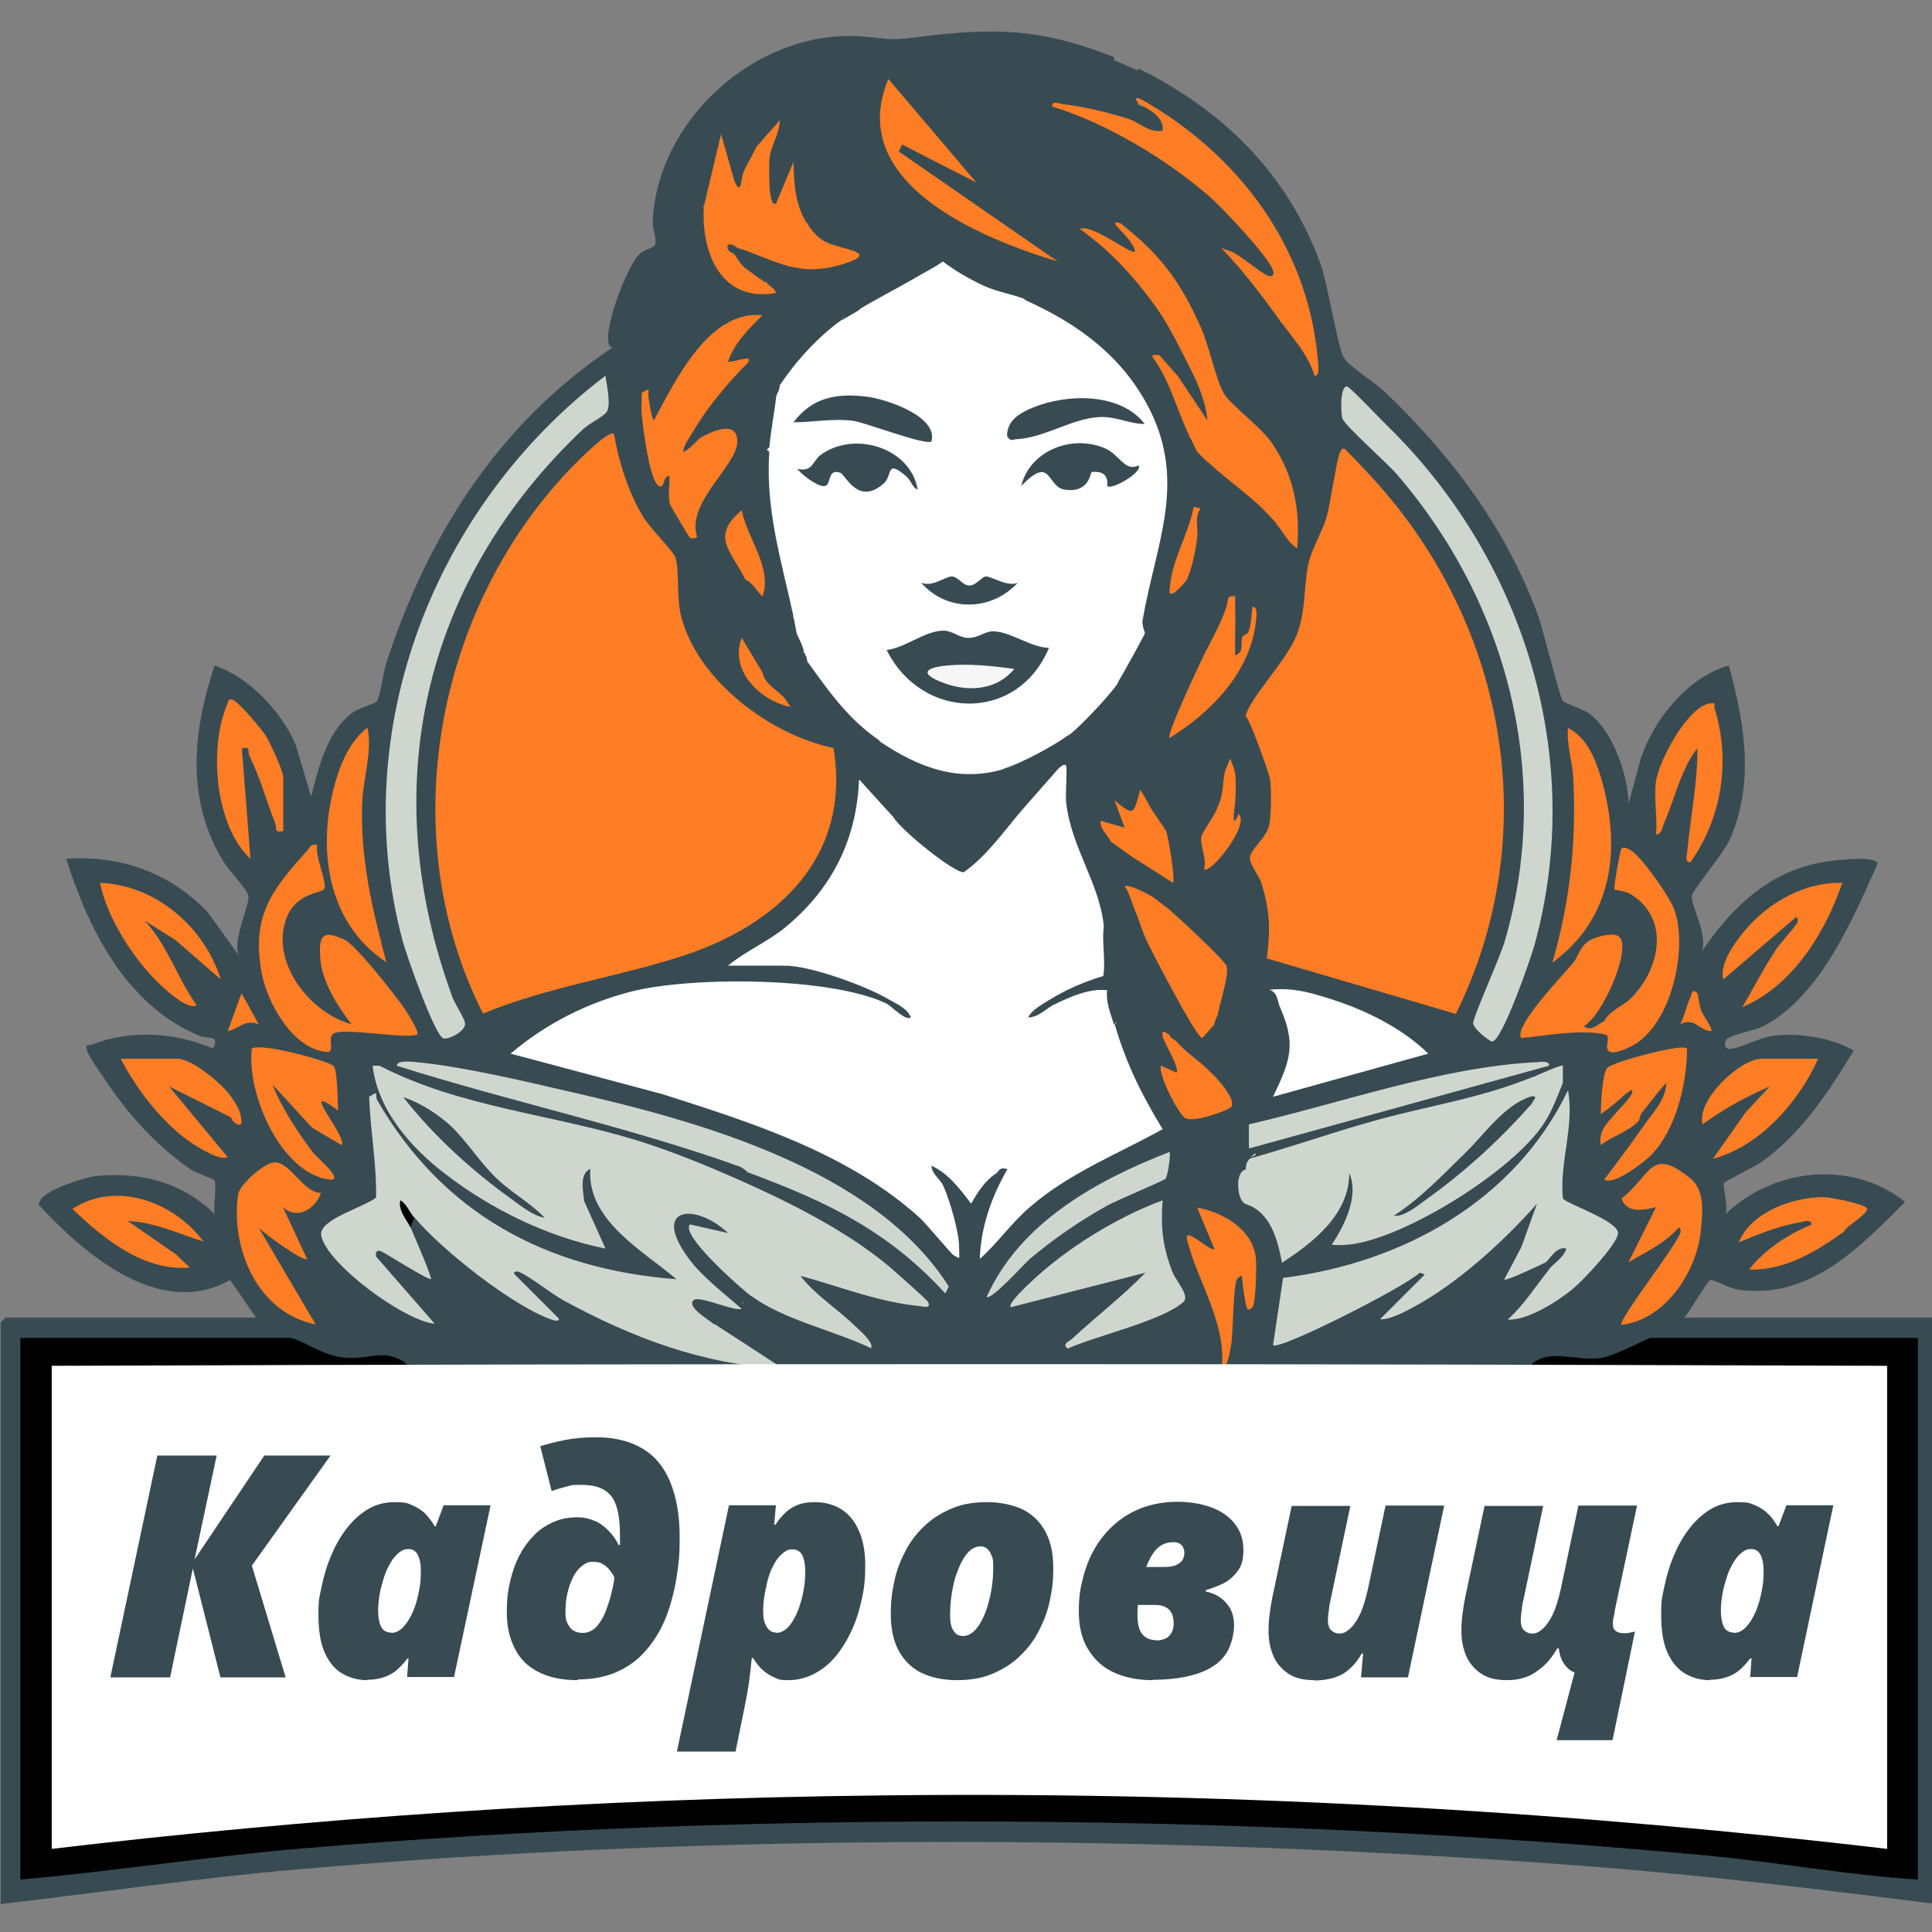
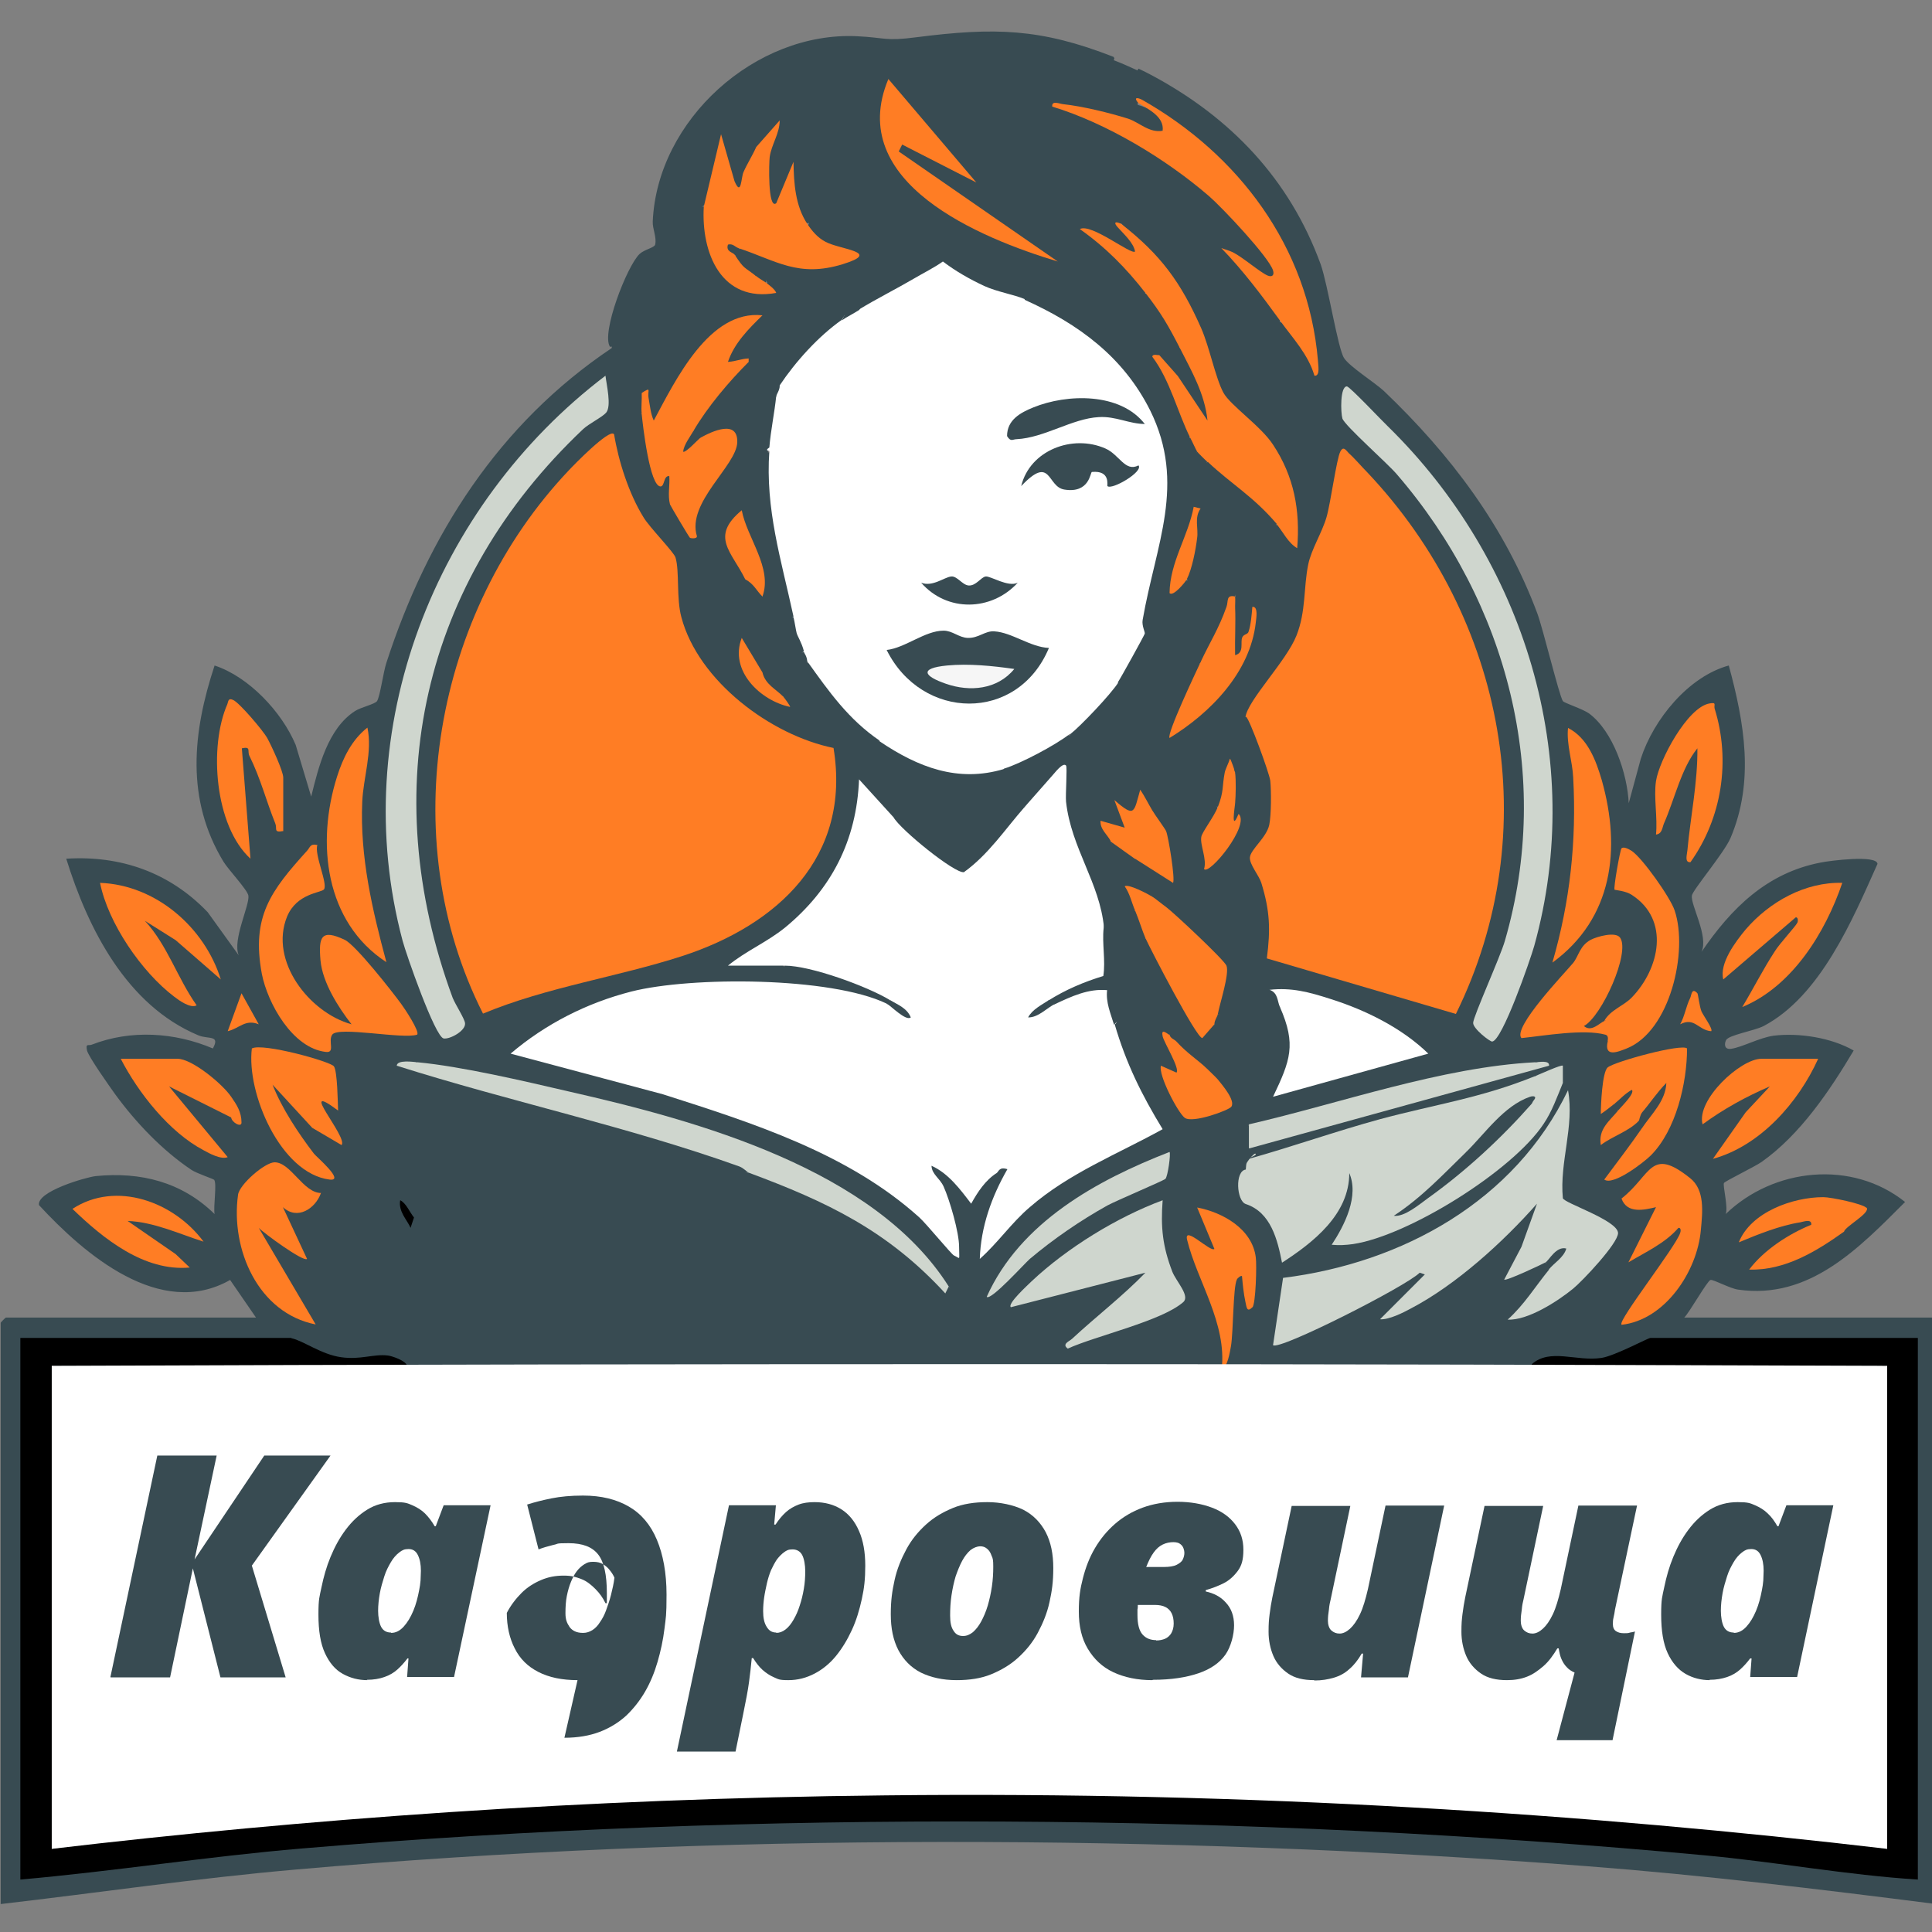
<svg xmlns="http://www.w3.org/2000/svg" id="_Слой_1" version="1.1" viewBox="0 0 560 560">
  <rect x="0" y="0" width="560" height="560" fill="#808080" stroke="none" />
  <defs>
    <style> .st0 { fill: #f6f6f6; } .st1 { fill: #fff; } .st2 { fill: #384b52; } .st3 { fill: #cfd6ce; } .st4 { fill: #ff7d24; } </style>
  </defs>
  <path class="st2" d="M330,19.9c1,2.5,2.4,3.2,4,2,22.7,12.2,39.8,30,48.8,54.7,2.1,5.9,5,24.6,6.8,27.2,1.5,2.4,8.9,7.1,11.5,9.5,19.3,18.4,35.1,39.3,44.5,64.5,1.7,4.6,6.3,23.7,7.4,25.4.4.6,5.6,2.2,7.6,3.6,7,5.2,11.1,17.5,11.5,26l3.5-12.9c3.7-11.4,13.8-23.8,25.5-27,4.5,16.6,7.5,33.5.5,50-1.9,4.4-11,15.1-11.2,16.7-.4,2.7,4.9,11.8,2.8,16.3,8.6-12.6,18.9-22.9,34.6-25.9,2.4-.5,16.2-2.3,16.4.4-7.2,16.1-16.5,38.3-33,47-2.7,1.4-10.2,2.6-10.9,4.1-.5,1-.6,2.8,1.5,2.5,3.3-.5,8.1-3.2,12.3-3.8,7.4-.9,16.8.6,23.2,4.3-6.9,11.6-15.5,24.4-26.7,32.3-2,1.4-10.5,5.5-10.9,6.1-.4.7,1.3,7.2.5,9,13.9-13.4,36.6-15.8,52-3.5-13.3,13.3-27.7,28.4-48.4,25.4-2.3-.3-7.2-3-8-2.8-.9.2-6.1,9.4-7.6,10.9h72.5l.5,170c-33.7-4.3-67.6-8.4-101.5-11-121.4-9.3-252.7-9.7-374,1-28.6,2.5-57,6.7-85.5,10v-168.5c0-.1,1.4-1.5,1.5-1.5h72.5l-7.5-10.9c-20.2,11.5-42.2-7.4-55.4-21.7-.7-3.9,13.3-8,16.4-8.4,13.1-1.3,25,1.7,34.5,11-.4-2.2.7-8.6-.1-9.9-.2-.3-4.9-1.8-6.6-2.9-8.5-5.7-16.1-13.7-22.1-21.9-1.5-2.1-7.9-11.1-8.2-12.8-.4-2.1.4-1.2,1.4-1.6,11.3-4.4,24-3.6,35.1,1.1,2.2-4-1.3-2.6-4.2-3.8-20.8-8.7-32-30.9-38.3-51.2,15.8-1,30,4,41,15.5l9,12.5c-1.9-4.4,3.2-14.5,2.8-17.3-.3-1.7-5.7-7.4-7.2-9.8-11-18.1-9-37.5-2.6-56.9,10,3.3,19.5,13.5,23.5,23l4.5,15c2.1-8.5,4.8-19.7,12.7-24.8,1.7-1.1,5.8-2,6.4-2.9.9-1.5,1.8-8.4,2.7-11.1,12-37,32.6-69.3,65.3-91.2.2-4.1,4.8-1.2,4,2.5,2.7-1.3,5.8-1.8,9.3-1.3,2-2.7,4-4.5,7.4-5.3-1.4-4.9.9-8.5,7-11l.7-2.6c-6.4-3-8-5.9-3.7-12.6-6.7-3.7-3.9-11.1,2.4-10.7l1.9,1.5c-.2,6.8,1.6,15.8,7.7,19.7,2.1,1.4,7.6,3.6,8.4.8-1.1-2.2-2.1-2.9-3-2-3.1,2-8.1-2.8-6-6,1.4,0,1.3-.7,1-2l2.3-1.3c9.9,5.4,19.3,6.6,28.4,3.4-4.3-1-13-4-10.7-9.1,1.2-4.4,7.8-3.1,10.6,0,5.2-4.6,7.3.3,5,5.3,5.4-1.1,8.7,1.7,9.9,8.3,2.6.3,4.5,1.2,5.5,2.4-2.1,4.9-10.8,9.4-16,9-1.7-1.6-1.4-4.4.9-8.5-.5-.6-14.3-1.4-15.5,0-1,7-2.4,7.7-8.8,6.2-2.1,12.5,11,8.8,13.2.3,5.6-4.5,12.2,0,5.1,5l-.6,2.9c-5.6,4.4-10.4,9.7-14.6,15.5l-2.9.7c-1.6-.8-2.6-2.6-3-5.4-3.3-.2-5.3-1-6-2.6-11.9,8-5.8-6.3-2.1-9.9-10.5,6.3-18.4,15.8-23.8,28.6-3.1.5-4.5-2-4.1-7.6l-1-1.1c-3.1-1.4-1.2,4.7,0,6l1.4.3c1.2,5.7,2.4,11.3,3.7,16.9,4.1-1.4,5.7,1.4,5,8.4l3.3,5.8c2.3-6.8,5.8-13,10.5-18.8,3.9-7,1.2-7.7-5.1-4.4l-1.9-1.2c-1.3,0-1.7-.8-2-2-1-4.7,8.2-16.2,12.1-18.8,1.1-.8,2.5-1.4,3.9-1.2,2.1,3.2,4.3,6.5,6.5,9.9h1.5c2.6,4.1,1.4,11.7-2,15.1-.7,1-.7,1.4,0,1l1.8,3.3c.3,13.9,2.5,27.6,6.4,41.1l-1.2,3.6c-2.6,3.9-10.3-1.9-9-6-.6-3.1-5.5-20.3-7.2-21.1-1-.5-2.6,6.4-.4,7.6,3.1,3.6,4,6.4,2.6,8.5-5.2,4.1-12.2-.3-9.6-7.9-.1-.2-2.6.2-2.9.6-.8,1.1-1.6,20.1-.9,21.3.3.5,9.7,1.9,10.5,0,3.5-1,6.6.3,8.8,3.1,3.2-4.7,6-5.4,9-1,3.1-1,4.4,3.1,2,5v1.5c-3.7,1.6-8,3.3-12,4.5-1.9.7-3.5-.6-4.7-4,.9,4.6,6.6,11.8,10.7,11,.3-1.6,1.8-3.1,4.4-4.3.1-3.1,1-5,2.6-5.7l3.1.9c4.9,6.9,10.1,13.8,16.9,19l.9,3.1-.5,2.2c-5.7,2.5-4.7,6.2,1.4,5.9,1.5,1.6,2.2,3.9,2.2,7,5,1.6,6.1,6.6.8,7l-2.1.7-6.3-6.9c-2.2,22.3-18.3,42.7-39.6,49.2,4.5-1.9,13.5-4.1,16.5,0l1.3-2c10.2,1.2,20.1,5,29.2,9.6v2.3c1.4,1.4.8,1.9-1,1l-2.4,1.1c-33-9.1-73.8-9.6-102.2,12.5l40.4,10.8c30,9.5,62.6,19.9,83.2,44.9-1.1-7.1-2.9-14.4-7.5-20.2.5-8.4,10.4,1.5,12.8,5.2,1.8-4,12.5-13.5,12-4.5-2.9,5.8-5.9,11.9-6.3,18.5,12.3-15.5,30.6-25.4,48.5-32.3-5-6-12.1-18.4-13.3-26.2-.2-1.3.4-2.6.9-3.8-.5-5.7,6.6-7.2,6.7-.9,7.5-1,10.4-8.6,1-8.2-.7-.7-3.2-14.2-2.5-15.4,1.5-2.5,2-2.8,3.8-.6l2.4.3c4.3,8.8,9,17.4,14.1,25.7,1-1.4,1.8-1.9,3.5-1,3.9,2.2,4.1,14.9-2,13-3,1.5-10.3-4.7-9-8,.7-1.6-.4-2.2-2-2-1.1,1.4-1.1-.1-1,0,2.7,3.5,8.7,12.1,1.2,12.7,2.3,10,7.6,12.4,15.7,7.2-1.9-2.7-2.5-5-1.9-6.8-.1-.9,0-1.6.8-2.2,12.5,1.4,16.3-1.4,11.3-8.6-.5-3.6,3.5-7.9,5.9-10.2,7.4,3.8,5,16.3,1.8,22.9l37-10.5c-11-8.5-25-14.7-38.9-15.5-.6-1-1.6-1.7-2.8-1.8-1.2,1.7-3.6,2.9-7.2,3.7.9,7.5-5.1,9.4-7.8,3.3l-1.7-1.8c3.7-7.7,2.5-13.6-3.8-17.7l-9.9-9.2.3-2.3c.2-1.5-1.7-2.8-4-3-1.1,1.3-2.6,1.3-4.3,0,.8,1.7,1.2,2.8-.7,4-1.2,1.3-3.2,1.9-5.9,1.6-.5,2.2-1.6,3.3-3.1,3.4-2.3-2.3-3.7-5.6-4.3-9.9-5.5-10.8-8.5-21.9-8.8-33.4-2.7,4.2-6,7-9.9,8.3-3.4-.1-4.8-3-4.2-8.5l-1.8-2.5.3-2.2c5.7-2.2,11.2-5.1,16.3-8.5l2.4.7c5.5-2.7,6.2,1.5,4.4,6.2-.3,9.7,1.1,15.3,8.5,3.9,1.3-2,11.9-.7,13.2.4,3.2,2.5,2.5,11.3-2.1,11.4-3.8-.9-7.5,1.6-6.9,5.2l-2.2,1.5c-1.8-1.2-2.7-.5-2.9,2.2,2.6,2.2,2.9,3.8,1.1,4.9,0,8.8,3.4,4.4,5.9.1,2.3-1.1,5.1-.1,8.5,3.1,0-3.2-.3-6.4-1.2-9.6l1.6-1.5c-.4-2.5,1.8-3.4,6.6-2.7-2.1-7.3,4.6-11.2,8.4-4.3,1.3,2.2.4,5.2-2.9,9.1-.1.6.7,5.2.9,5.3,1.4,0,7.8-10.9,7.9-12.4-.5-.7-.9-1.7-1-3-3-1.4-2.1-7.2,0-9,4.6.4,4.1-7.4,1.7-1.3l-1.7,1.3h-3c-7.1-1.6-4.5-12.4,4-9.1-.8-3.7-.1-6,2-6.9q1.3-.4,0,0c-1.4,1.7-3.9,2.1-7.7,1-1.1,10-15.4,11.4-19.6,3.6,3-1.8,3.1-4.3.4-7.8.6-1.5,2.5-14.9-2.1-11.3.4,7.3-5,13.6-8,4.5l-1.1-1.9c4.4-5.7,6.5-11.6,6.6-17.8,10.2-36.7,12.7-61.5-23.2-84.3-4.3-1.6-7.4-3.9-9.3-7-1.2-5.4,6.2-3.3,8.6-.5,5.3-.7,9.6,2,12.7,8.2,2.6-2.3,5-2.8,8.5-2.8,1.1-4,2.9-6.3,5.2-6.8l2.6.2c2.7,2.4,9.3,12.6,7.4,15.8-2,1.1-4,1.8-6,2,.3,1.7-.9,1.7-.7,1.1.2-.6,4.2,5.1,5.2,7.2,2.2,4.2,5.8,11.6,4.5,15.8-1.2,3.2-.6,4.5,2,4,2.2-2,4.4.6,3,3l-.4,2.4c-7,3.4-8.5,6.3.5,5.8,7.7,2.5,4.5,15.6-3.1,13.8-.7-.6-1.5-1-1.6-.6-1.3,2.6-6.2,14.9-1.4,12.6l2.2.3c.7,5.6,4.3,9.2,5.6,1.6,4.1-6,8.8-1.2,6.2,3.2-1.4,5.5-3.8,11.6-7.4,18.3l-2.6.7q-2.4-2.1,0,0l1.3,2-6.6,14.9c6.7-4.3,12.3-10.6,16-17.7-4.2-1.8-3.5-11.4-.7-15.2,1.7-1.9,1.6-4.5-.4-7.9,4.9-4,7.4-.9,9.1,4,10.2,10,10.4-2.6,5.3-9.9-6.4-.2-7.2-8.8-2-10.2,1.7-.9,3-.2,4.1,2.2.4-7.7-1.6-15.4-5.5-22.1l.4-3.1c-.3-3.1,2.1-3.6,7.1-1.4l2-1.1c-4.2-4-3.8-12.7,3.3-9.6l.2-2.2c-5,1.9-7.4-1.2-7.1-9.2l-3.9.2c-3.6-1.3-3-11.5.5-12.7,3.4.8,6.3,3.6,8.6,8.3-.8-6.7-2.4-13.2-4.7-19.5-8.6-23.4-25.3-37.6-43.9-52.7-.9.1-1.2.4-1,1,13.1,3.7,10.8,15.4-3,6.7l-7.5-2.2c16.5,8.5,37.3,21.9,47.7,37.7,4.5,6.8,6.3,13.2-4,7.5-2.9-2.8-5.8-5.6-9.2-7.7-5.2,6-12.1-9.4-13.6-13.9-4.4-1.3-6-3.5-5-6.5-7.1-.7-16.1-2-16.5-10.5-5.2,3.8-19.5-8-19.6-11.3-.3-6.1,14.6-7.4,18.6-4,.9-4.5,2.5-7.4,5-8.8,2.9,1.1,4.3,1.8,7,3h0Z" />
  <path class="st2" d="M323,16.9c-1.5,4.8-2.5,9.8-5.5,14-3.1.4,0-1.8-.5-3.4-.8-2.6-14.6-2.3-15.9,1.9,5.6,5,6.2,8.6,14.6,10.2,1.2.2,3-1.2,4.4-.3s1.3,4.5,2.1,5.9c1,1.8,13,5.8,15.4,3.7,3.1,1.7-1.2,2.8-.5,5.4,7.4,2.5,4.4,2.8,6.5,7.5.5,1.1,2.4,2.2,3.3,3.7s.9,3.6,2.1,4.9c1.4,1.4,3.4.8,5,1.5,7.3,5,15.5,12.2,17,21l-1,11c9.8-2.9,5.5,5.4,7.5,9,1.3,2.4,4.5-2.7,6.5-2l-1,9c-1.7.6-3.8-2.9-5-2-1.4,1-.6,6.1,1.5,7l3.5-4c1.1,3.3-4,8.3-6.9,8.5-2,.2-4.3-2.5-7.1-.6l-2.3.2-13.4-13.5c-6-19.5-13.9-35.9-28.3-50.7-1.2,0-1.5.4-1,1,6.5,2.2,9.8,11.7.5,7.3,4.5,3.5,7,7.3,7.5,11.7-.4,1.5-3.3,8.1-4,8.5-1.4.9-3.7.1-5.3.7s-2.7,2.2-4.2,2.4c-2.8.3-5.2-6.5-7.3-7.6-2.3-1.2-4.9-.1-6.2-.6-1.8-.7-4.5-4.9-8-1.4l-1.7,1.5c-8.4-1.8-15.8-5.3-22.1-10.6-1.7,2.3-5.4,4.7-8.2,3.1-10.5,2.3-7.8-7-10-8.6-.5-.4-6.6.3-8-.4l2-7c-2-.5-2.8,2-4.5,2s-2.6-2.3-4.1-2.8c-1.2-.4-4.8.6-6.4.7-3.2-.6-5-3.7-5.6-9.1-7.3,13.5-8.9-6.5-6.8-13.1l-4,7.1c-2.6,11-7.3,4.5-8.5-3l-2.9,12.1-2.3.9c-.9.7-4.9,5.1-5,5.5,0,.8,4.6,3.8,4.9,5.1.3,1.6-3,3.2-2.7,6.6.5,5.2,7.4.6,5.8,8.2-.8,3.5-6.3,4-7.6,6.5s1.4,7.1.5,8c-.2.3-2.3-1-3.9-.5-2.4.8-4.1,4.3-4.8,4.5-5.3,1.4-10.6-3.4-9.3,7-7.8-4-2.2-5.9-2.9-9.4-.2-1-2-.5-2.1-.6-2.6-3.9,4.9-23.4,8.6-26.9,1.4-1.3,4.3-1.8,4.5-2.7.5-2.1-.8-4.6-.7-6.7,1.3-29.5,29.8-55.1,59.2-53.7,8.3.4,8.1,1.5,17.2.3,22.7-2.9,36-2.6,57.2,5.7h0Z" />
  <path class="st2" d="M330,19.9c1.3.6,2.7,1.3,4,2-1.2,5.8-5.9,3.1-4-2Z" />
  <path class="st1" d="M297,233.9c2.7-3,5.4-6.2,8.1-9.2.5-.5,3-3.9,3.9-2.8.4.5-.2,8.4,0,10.5,1.5,13.5,9.8,23.5,11,36.5,3,.8,2.5,14,1.2,15.1-.6.5-13.1,5.1-15.5,6-.5.2-1,0-1.6-.1.2.4.2.8.1,1-.9,1.4-2.3.6.1,0,.6-.2,1.2-.1,1.8,0,1.5-3.1,13.5-7.6,16.2-5.1.6.5,2.8,10.3.8,11.1,3.3,11.3,7.8,20.4,13.9,30.4-13,7.2-27.1,12.7-38.5,22.6-5.3,4.5-9.3,10.4-14.5,15,.3-9.3,3.4-18,8-26-2.4-.8-2.5.7-3.1,1.1-3.3,2.1-5.5,5.5-7.4,8.9-3.2-4.2-6.6-8.8-11.5-11,.1,2.5,2.4,3.6,3.5,6,1.8,4,4.5,13.3,4.5,17.5s.5,3.4-1.5,2.5c-.7-.3-8-9.2-10-11-20.6-18.6-48.3-27.4-74.3-35.7l-44.2-11.8c10.1-8.6,22.1-14.7,35-18,17.3-4.4,57.8-4.3,74,3.5,3.9,1.9,4.3,1.6,1-1-6.6-4-23-10-30.5-10h-16.5c5.1-4.2,11.3-6.8,16.5-11,13.5-11.1,20.8-25.3,21.5-43l10,11,2-.5c1.7,2.3,16.9,15.4,17.8,14.6,5.4-5.2,10.6-10.5,15.1-16.6l3.1-.5h0Z" />
  <path class="st4" d="M178,125.9c1.3,7.9,4.3,17.2,8.5,24,1.7,2.9,8.9,10.2,9.3,11.7,1.2,4,.2,11.8,1.7,17.3,4.9,18.5,25.9,34.2,44.1,37.9,5.2,31.6-16.2,51.3-43.8,60.3-18.8,6.1-39.3,9-57.8,16.7-25.9-51.2-14.1-116.4,24.9-157.5,1.3-1.4,11.6-12,13-10.5Z" />
  <path class="st1" d="M297,86.9c15.6,7,28.6,16.5,36.4,32.1,10.5,21.3,1.6,38.8-2.2,60.7-.3,1.7.8,3.6.6,4-.3.8-6.7,12.4-7.8,14.1,2.5,2.4-9.3,14.2-10.7,14.8l-3.3.2c-4.1,3.2-14.1,8.5-19,10-2.7,5-12.6,3.7-17.8,2.6-3.7-.8-15.5-5.2-17.5-7.8-.6-.8-.7-1.9-.7-2.9-9.1-6.2-14.7-14.2-21-23-2.6-.3-3-1.2-1-3-.6-2.4-1.9-4.4-2-5-2.7-1.2-3.8-3.2-1-5-3.6-16.6-8.2-31.1-7-48-.9-.1-.9-.4,0-1,.4-5,1.5-10,2-15-2.4-1.5-1.7-3,1-3,4.6-6.9,11.2-14.2,18-19,2-3.4,3.6-4.4,5-3,4.9-3,10.7-5.9,16-9,2.7-1.6,5.6-3,8.3-4.9,3.7,2.8,7.7,5.1,12,7.1,3.7,1.7,8.7,2.5,11.7,3.8h0Z" />
  <path d="M84.5,387.9c3.4.7,8.6,4.7,14.4,5.5,5.6.8,9.4-1,13.5-.5,1.1.1,5.3,1.5,5.6,3H15v140c26-3.6,52.3-6.9,78.5-9,124.2-9.8,257.7-9.2,382,1,23.9,2,47.8,4.5,71.5,8v-138.5c0-.1-1.4-1.5-1.5-1.5h-100c-.4,0-1.8,2.6-1.5-.5,5.4-4.7,12.8-.7,20.2-1.8,3.9-.6,13.5-5.8,14.2-5.8h77.5v157c-20.6-1.3-41-5.1-61.5-7-131.3-12.3-275.4-13.2-407-2-27.2,2.3-54.3,6.6-81.5,9v-157h78.5Z" />
  <path class="st4" d="M361,207.9c.6-4.9,11.9-16.3,14.8-23.7,2.8-7.1,2-13.8,3.4-20.6.9-4.4,4-9.2,5.3-13.7,1.2-4.1,2.9-16.9,4-19,.9-1.8,1.7-.3,2.5.5,1.5,1.3,3.8,4,5.4,5.6,39.9,42.3,51.7,103.9,25.6,156.9l-54.8-16.1c1.1-8.4.9-13.8-1.6-21.9-.7-2.2-3.5-5.4-3.3-7.4.2-2.3,4.8-5.7,5.6-9.4.6-2.8.6-9.9.3-12.8-.3-2.3-6.1-18.1-7-18.5h0Z" />
-   <path class="st3" d="M110,308.9c2.4-.6,4.5-.8,5.7,1.4,19.1,6.4,38.6,11.9,58.3,16.3,12.1,3.1,24.1,7.2,35.9,11.7,1.8.7,3.1,2,4.1,3.6,14.9,6.6,30.9,14.6,43.5,25,1.5,1.3,11.2,9.8,11.5,10.5,1,2-1.3,1.3-2.2,1.2-12-1.1-23.3-5.7-34.8-8.8,4.4,5.7,10.8,9.6,15.9,14.6,1.2,1.2,5.4,4.6,4.6,6.4-10.6-5.1-25.2-8.2-34.5-15l-2.8.3c-2.3-.7-20.7-18.2-16.7-22.3-3.1,1.1.8,7.4,2.3,9.1,4.1,5.1,8.9,9.4,14,13.5.2.4,1.3,2.6,1.3,2.7,0,1-10.5.8-12.3-.5,2.8,1.5,3.9,3.2,3.2,5.1l20,13c-23.1-1.1-43.7-8.9-63.7-19.8-3.8-2.1-9.5-6.8-12.8-8.2-.4-.2-1.6-.3-1.5.5l13,13c.2.8-1,.6-1.5.5-11.2-3.5-33-20.8-40.5-30-1,.3-1.3,1.3-1,3,2,4.9,4.4,10,6,15-.5.7-13.3-7.5-14.5-8s-1.8.2-1.5,1.5l17,19.5c-8.9-.8-31.7-17.7-32.9-25.7-.7-4.6,12.8-8.2,15.9-10.9.2-9.9-1.7-19.5-2-29.3l1.1-2.6c-.5-3.4-1.3-10.6,1.9-6.4h0Z" />
  <path class="st3" d="M448,365.9c-1.1.6-11.5,5.5-12,5l5-9.5,4.5-12.5c-9.8,11.1-23.4,23.5-36.6,30.4-2.2,1.2-6.4,3.3-8.9,3.1l13-13-1.5-.5c-3.8,3.9-40.9,22.7-42.5,21l2.9-19.5c34.6-4.3,67.2-22.3,82.6-54.4,1.9,10.5-2.5,20.8-1.5,31.3.3,1.4,15.9,6.4,16,10.1,0,3-10.3,13.9-13,16.1-4.5,3.7-13.2,9.3-19,9,4.8-4.3,8-9.6,12-14.5-.1-.5-.2-1.1,0-1.5,1.5-2.8,2.7-1.4.3-.2-.3.1-.8,0-1.3-.2h0Z" />
  <path class="st3" d="M175.7,119.6c-1.1,1.3-5,3.2-6.7,4.8-46.7,44.2-60.1,104.3-37.8,164.8.8,2,3.5,6.1,3.6,7.4.2,2.2-4.4,4.7-6.2,4.4-2.5-.4-10.9-24.5-11.9-28.3-16.3-61.1,9.3-126.2,58.8-163.8.3,2.6,1.8,8.8.2,10.7h0Z" />
  <path class="st3" d="M402.3,123.6c39.5,38.7,57.5,96.3,42.4,150.6-1.1,3.9-9.3,27.6-12.2,27.7-.7,0-5.5-3.7-5.5-5.4,0-1.8,7.9-19.2,9.2-23.8,13.9-47.8.8-98-31.3-135.2-2.6-3.1-15.1-14.1-15.8-16.2-.5-1.7-.7-9.3,1.3-9.3.8,0,10.3,10.1,11.9,11.6h0Z" />
  <path class="st3" d="M445,311.9c5.7-2.3,5,9.5,1.9,11-2,1-3.9-.9-2.9-3l-.8-.6c-5.7,4.4-11,9.3-15.8,14.8l-2.4-.2-2.1.2c-1.1-3.6-1.9-3.4-2.5.8-2.7,1.1-3.4,1.5-4.4,4.4-3.3,1.8-4.3,3.5-3.1,5.3-2.1,2.1-4.6,3.8-7.5,4.9-.5,2.9-2.6,4.5-6.2,4.9-8.5,9.1-9.1-2-5.3-8.9-2.4-1.5-1.8-9-1.6-8,0,.9-.5,2-1.2,2.5,0,12-10.4,20.1-19.5,26-1.3-6.6-3.2-14.6-10.5-17-2.7-.9-3.2-9.6,0-10,.2-1.8-.1-1.5,1-3,.8-1,1.6-1.8,2.6-2.1,24.3-8.4,53.5-16.1,78.5-22.2.6-.1,1.3,0,2,.3h0Z" />
  <path class="st2" d="M186,407.9c-4.2-.4-8.4-1.8-13-2-13.7-3.2-27.5-5.7-40.7-10.8l-7.8-4.2c13.3,3.3,26.7,6.4,40.3,8.7,31.7,5.3,64.6,7.7,96.8,6.3,27.4-1.2,52.7.7,80,0,4.1-.1,10.9-3,5.8,4.8l-29.8,2.2c-44.5,1.1-87.5-.5-131.5-5h0Z" />
  <path class="st2" d="M324,197.9c1.8-.7,2.9,3.8,5,2,1.5-1.3-1.2-9.2,4.1-8.5,7.7,1.1,2.1,10.3,3,13.8.3,1.2,3.1,3.2,2.9,5.7l-4,1.5c3.3,3.7,12.2,4.4,15,0,1.2-1.8.7-4.8,2.6-5.5.8-.3,7.6.6,8.4.9-.3,2.8.2,6.1,0,9-1.1,1.1-12.5-5.2-6,7,2.4,2.2,1.9,10.5-2,10h-2.5c-.6-.4-1.9-2.3-2.5-2-.1,0-2,2.5-2,2.7-.1,1.9,2,3.5-.4,5.4-2.1,1.6-5.2-1.3-7.5.9-2.8,1.1-6-3.8-4-6,1.1-3.1,3.2-5.5,1.5-9-1.5-3-4.2-1.1-6.2-1.2-1.3-.1-2.3-1.8-3.3-1.3-3.2,1.4-6.8,8.6-8.5,8.6-5.8,0-6.6-13.8-3.5-17.5l-4-1.5c3.2-2.5,11.8-11.6,14-15h0Z" />
  <path class="st4" d="M369,128.9c6.1,9.2,7.9,19,7,30-2.7-1.6-4-4.6-6-7l-3-.4c-5.3-5.2-10.9-10.1-16.8-14.7l-.2-2.9c-.5-.4-2.9-2.8-3-3-2.8,1.1-4-2.2-2-4-3.7-7.4-5.8-16.6-11-23.5.1-1,1.8-.3,2-.5,2.9-.2,5.6,1.9,8,6.4-2.3-3.1-3-5.9-2-8.4-3.4-6.6-5.4-10.1-10-16-5.6-7.2-11.5-13.2-19-18.5,3.3-1.8,14.9,7.6,16,6.5-.4-2.5-3.3-5.1-5-7-1.3-1.4-.8-1.9,1-1,11.4,8.9,17.3,16.9,23.2,30.3,2.4,5.5,4.1,14.3,6.4,18.6,2,3.7,10.9,9.7,14.4,15.1h0Z" />
  <path class="st3" d="M121,307.9c12.8,1.2,31.1,5.5,44,8.5,37.4,8.5,88.5,22.5,110,56.5,1.2,1.6,1.1,2.5-1,2-16.8-18.3-34.4-26.6-57-35-5.2-.3-11.1-2.1-17.6-5.5-25.7-7.6-51.6-14.9-77.5-21.8-11.9-3-8.7-6.7-.9-4.7Z" />
  <path class="st4" d="M92,244.9c-1,2.7,3.1,11.3,1.9,12.9-.8,1-7.9,1.1-10.7,7.9-5.2,12.8,6.4,27.8,18.7,31.2-3.9-5-8.4-12.1-9-18.5-.6-6.9.2-9.2,7-6,3.1,1.4,13.7,14.9,16.4,18.6.9,1.2,5.5,8.1,4.6,8.9-4.1,1.4-22.9-2.5-24.6,0-1.3,1.9,1,5.4-1.9,5-9.6-1.1-16.8-14-18.5-22.6-3.1-16.6,2.6-24.1,13.1-35.7.9-1,.9-2.1,2.8-1.7h0Z" />
  <path class="st4" d="M331,28.9c27.9,15.8,48.2,42.6,51,75.5,0,1.1.8,4.7-1,4.5-1.8-6.2-6.4-11-10-16-5.3-7.3-10.7-14.5-17-21,1,.4,2,.6,3.3,1.2,3,1.5,8,5.9,10.2,6.8,1.3.5,1.9-.2,1.5-1.5-1.2-3.9-14.8-18.3-18.5-21.5-12.5-10.8-29.7-21.2-45.5-26-.2-1.9,2.1-.8,3.2-.7,5.6.6,13.4,2.5,18.8,4.2,3.3,1.1,6.1,4.2,10,3.5.5-4-4-6.2-7-8-1.3-1.4-.8-1.9,1-1h0Z" />
  <path class="st4" d="M204,59.9l5-21,3.9,13.6c2,4.7,1.9-1.1,2.6-2.6,1.1-2.5,2.6-4.8,3.7-7.3l6.8-7.7c0,3.8-2.4,7-2.9,10.6-.2,1.4-.6,15.4,1.9,13.4l5-12c.1,6.2.5,12.7,4,18,1.4,2.1,3,4,5.3,5.2,4.3,2.3,16.6,2.9,4.9,6.5-12.8,3.9-19.1-1-30.2-4.7-.8.4-1.1,1.1-1,2,2.7,4.1,2.5,3.3,6,6,1.4-.8,2.6.6,3,2,.9.7,2.6,1.9,3,3-15.9,2.9-21.8-11.5-21-25h0Z" />
  <path class="st2" d="M255,214.9c11.1,7.5,22.7,12,36,8,5.4-1,3.4,5.5,4,8.3.2.9,2.7.7,2,2.7-5.7,6.5-10.5,13.8-17.6,18.9-2.6.5-18.5-12.4-20.4-15.9l2-4c-7.6-.1-4.6-7.6-5-8-.3-.3-6,.3-6.9-2.7-1.2-3.9,2.5-6.7,5.9-7.3h0Z" />
  <path class="st4" d="M186,113.9c3-1.9,1.6-.7,2,1.5s.6,4.6,1.5,6.5c6.3-11.7,16.1-32.2,31.5-30.5-4,3.9-8.2,8.1-10,13.5,2.6-.2,3.7-.9,6-1,.9.3.9.6,0,1-5.7,5.7-11.9,13-16,20,1.6,1-1.2,4.3-2.5,5.8-.2.3,2.8-5.8,4.5-3.8,3.4-1.9,10.9-5.4,10.7,1.3-.2,6.8-14.7,17.4-11.7,27.2.1.9-1.9.6-2,.5-.4-.4-5.6-9.2-5.8-9.7-.7-2.7,0-5.5-.2-8.2-1.7-.2-1.3,2.9-2.5,3-3.2.1-5.2-18-5.5-21-2-1.1-2.4-5.3,0-6h0Z" />
  <path class="st3" d="M337,347.9c-.6,7.9,0,13.4,2.8,20.7,1.1,2.8,5.2,7,3.2,8.8-6.2,5.5-25.4,9.8-33.5,13.5-1.8-1.3.4-2.1,1.2-2.8,7-6.5,14.6-12.3,21.3-19.2l-39,10c-1.1-1,5-6.5,6-7.5,10.3-9.7,24.8-18.6,38-23.5h0Z" />
  <path class="st2" d="M370,151.9c-3.2,10.6.2,6.3,3.6,8.9,2.8,2.1,4.8,14.7,3.4,16.1-.2.2-6.3.8-6.9.5s-4.3-3.4-4.9-4.1c-2.8-3.7-.1-6.4-6.1-4.4-.9.9,5.5,6.5-1,7-1.8-.2-1.5-2.1,0-3-.2-1.4,0-4.5-2.5-4-4.2.9-1,10.4-8.8,6-1.6-.9-2.1-5.2-2.7-7-1.8-2.6,0-10.7,3-12,3.9-3.1,6.9-4.1,4.9-10.4-1.2-3.8-10.5,1.2-9.9-5.1.3-3.2,5.5-5.3,8-6.5,6.9,6.5,13.1,9.9,20,18h0Z" />
  <path class="st1" d="M368,286.9c6.3-.7,11.3.6,17.8,2.7,10.1,3.2,20.6,8.4,28.2,15.8l-45,12.5c5-10.5,6.8-15.1,2-26-2.8.5-3.3-2.8-3-5h0Z" />
  <path class="st3" d="M445,311.9c2.9-3.6,11.3-7,8,2-1.6,3.9-3.2,8.4-5.6,11.9-9,13.6-39.2,32.4-55.2,34.8-2.1.3-4.1.4-6.2.2,3.7-5.6,8.1-14.2,5-21,0-1.6-.4-2.6-1-4h3c.3,1.9-.5,4.5,0,6.3.3,1.1,2.6,1.1,3,2.2.8,2.6-4.6,4.4-2.8,9.8,1.5,4.5,3.6-.8,4.5-1.4,1.5-1,4.5-1.4,6.3-2l-2-2c1.4-1,8.7-2.7,9-3,1.9-2-1.8-1.9-1.9-2-1.3-1.8,5.1-5.2,5.7-6.2.7-1.1-.1-3.5.2-3.8.4-.4,3.7.4,4,0,.9-.9-2.4-5.4,4-4l2,4,.2,2.3c5.7-6.6,12-12,18.8-16.3l3,2c-.5-3.3,1.7-8.2-2-10h0Z" />
  <path class="st4" d="M93,345.9c-1.6,4.4-6.8,7.9-11,4l7,15c-1,1-12.6-7.5-14-9l16.5,28c-16.7-3.3-24.7-21.8-22.5-37.6.4-3,7.8-9.4,10.6-9.4,4.7,0,8.3,8.9,13.5,8.9Z" />
  <path class="st4" d="M470,383.9c-1.1-1.1,15.7-22.5,17-26.5.2-.5.3-1.6-.5-1.5-3.9,4.5-9.5,7-14.5,10l8-16c-3.4.8-8.4,2-10-2.5,8.7-6.8,8.3-15.2,19.9-5.9,4.3,3.4,3.6,9.8,3.1,15-1,11.9-10.3,26.1-23,27.5h0Z" />
  <path class="st4" d="M96.8,309.1c1,1.5,1.1,10.4,1.2,12.8-12.3-9.2,3,7.8,1,10l-8.5-5-11.5-12.5c2.7,6.9,7.5,14.1,12,20,.7.9,9.2,8.1,4.5,7.5-14.2-1.8-24.1-25.1-22.5-38,3.1-1.7,22.9,3.8,23.8,5.2h0Z" />
  <path class="st4" d="M450,278.9c5.1-17.6,7-35.2,6-53.5-.2-4.7-2-9.7-1.5-14.4,5.7,2.9,8.1,9.4,9.8,15.2,5.6,19.9,3.2,40-14.3,52.8h0Z" />
  <path class="st4" d="M112,278.9c-17.8-11.6-20.4-34.6-14.3-53.8,1.7-5.4,4.3-10.7,8.8-14.2,1.5,7-1.2,14.5-1.5,21.5-.7,15.9,2.9,31.3,7,46.5h0Z" />
  <path class="st4" d="M468,319.9c-1.3,1-2.6,2.1-4,3,0-2.5.4-12.2,2-13.5,2-1.7,21.5-7,23-5.5,0,10-3.2,23.7-10.5,31-2,2-10.9,8.9-13.5,7,3.7-5,7.5-9.9,11-15,.8-3.8.9-4.6.3-2.2l-1.3.2c-3,3.1-7.6,4.4-11,7-.8-4.7,2.6-7,5-10-.8-.9,3.1-5.2,3.4-5.3.3-.1-3.4,4.9-4.4,3.3h0Z" />
  <path class="st4" d="M466,301.9c-.1-.2.5-1.7-.7-2-6.3-1.7-17.6.3-24.3,1-2.7-3,12.5-18.8,15-21.8,1.6-2,1.9-5,5.1-6.7,1.7-.9,7.2-2.5,8.5-.6,3,4.3-5.3,22.8-10.5,25.6,2.2,1.9,4.5-.9,6-1.5,3.4-1.9,6.8-4,10-6.3,10.5,3.9-3.6,18.3-9,12.3h0Z" />
  <path class="st2" d="M111,305.9c3.9,1.6,3.6,5.1-1,3-.7,0-1.3,0-2,0,1.5,12.9,11.1,23.8,21.1,31.4,13.4,10.3,29.8,18.3,46.4,21.6l-6.2-13.8c-.2-2.8-1.5-7.8,1.8-9.3-1,14.9,15.1,23.6,25,32-37.8-2.9-67.7-19-86.7-51.8-.9-1.6.7-3.2-2.3-1.1-.1-4,0-8,0-12,1.3,0,2.7-.1,4,0h0Z" />
  <path class="st4" d="M334,259.9c1.7,0,4.2,1.2,4,3,2.4,1.8,16.8,15.3,17.5,17,.9,2.4-1.9,10.8-2.5,14,2.7,1.2,1.7,2.9-1,3l-3.5,4c-1.7,0-14.9-25.5-16.5-29-3,.8-5.4-6.3-3-8-1-2.3-1.5-4.9-3-7,1-.8,6.7,2.2,8,3Z" />
  <path class="st2" d="M231,183.9c-.3,5.1-1-2.1-4.3-.9-2.7,1.1-3.2,4.6-5.7,5.9-.1-6.5-9.7-7.5-10.5-1-.8-5-9.1-3.6-9.5-4-.9-.9-.5-22.9,1-24.5,1.4-1.5,5-1.6,7-1.5-3.4,13.2,2.5,7.6,7,10,3.8-1.9,4.8,1.6,5,5,3.1,3,4,5.3,9,6,.4,1.6.6,3.4,1,5h0Z" />
  <path class="st4" d="M534,255.9c-4.9,14.4-14.5,30-29,36,3.2-5.3,6-10.9,9.4-16.1,1.4-2.3,6.1-7.3,6.6-8.4.2-.4.2-1.6-.5-1.5l-21,18c-1.2-4.7,3.6-11,6.5-14.5,6.9-8,17.2-13.8,28-13.5h0Z" />
  <path class="st3" d="M445,307.9c10.8-1.8,1.6,3.3-3.8,4.3-25.8,7-51.5,14.2-77,21.6-3.1-.4-3.8-3.1-2.2-7.9,26.5-6.1,55.8-16.6,83-18h0Z" />
  <path class="st4" d="M64,283.9l-13.1-11.4-8.9-5.6c6.6,7.2,9.4,16.6,15,24.5-1.8,1-5.2-1.5-6.5-2.5-9.5-7.2-19.2-21.4-21.5-33,16.2.6,30.3,12.9,35,28h0Z" />
  <path class="st4" d="M465,295.9c1.8-3.2,5.6-4.3,8-6.8,8.1-8.4,11.1-22.5,0-29.7-1.8-1.2-4.8-1.4-5-1.5-.4-.4,1.6-11.6,2-12,.6-.6,2.1.2,2.9.7,3.1,2,11.3,13.6,12.5,17.3,4,11.8-1.3,35-13.9,40-2.5,1-6.6,2.7-5.5-2,.2.3,6.5-.1,6.8-.3,1.3-.5,4.7-5,4.3-7.2-1.1-6.7-6.6.2-8.1,1-1.6.8-3.2.2-4,.5h0Z" />
  <path class="st4" d="M82,240.9c-2.8.5-1.6-.7-2.2-2.2-2.7-6.7-4.2-12.9-7.5-19.6-.7-1.4.6-2.8-2.2-2.2l2.5,32c-10.4-9.5-12.1-32.5-6.7-44.8.3-.8.2-1.9,1.7-1.2,1.8.8,8.7,8.9,9.9,11.1s4.6,9.5,4.6,11.4v15.5h0Z" />
  <path class="st2" d="M329,263.9c1.1,2.6,2.1,5.9,3,8-.8,1.3-2-1.5-1.9,1.4,0,1.6,0,4.6.2,5.9.2,2,3.4,4.2.7,7.7,7.3-3.6,10.1,5.5,4.5,9.1-2.5,1.6-6.1.1-5.6,5-5.7-.2,1.9-13.2-7-4-1-3.3-2.4-6.4-2-10-5.4-.5-10.3,1.8-15,4-2.1.8-2.8.4-2-1,4.9-3.1,10.3-5.4,15.9-7.1.7-4.4-.4-9.5.1-13.9,0-.6.9-4.7,1.1-4.9.3-.3,7-1.5,7.9,0Z" />
  <path class="st4" d="M480,226.4c.9-6,9.1-21.4,15.5-22.5,2.2-.4,1.2.4,1.5,1.5,4.7,15.1,2.1,31.7-7,44.5-1.8.2-1-2.2-.9-3.4.9-9.8,3-19.7,2.9-29.6-4.7,5.8-6.6,14.8-9.7,21.8-.5,1.2-.5,3-2.3,3.2.5-4.9-.7-10.8,0-15.5h0Z" />
  <path class="st4" d="M527,306.9c-5.7,12.6-16.7,25.2-30.5,29l9.5-13.5,7-7.5c-6.8,2.9-13.5,6.6-19.5,11-1.9-7.1,11-19,17-19h16.5Z" />
  <path class="st4" d="M67,317.9c2.2,4.5,2.2,6.5,0,6l-18-9,17,20.5c-1.9.8-5.4-1.1-7-2-9.9-5.2-18.9-16.6-24-26.5h16.5c4.2,0,13.1,7.4,15.5,11h0Z" />
  <path class="st4" d="M363,378.9c-1.7,1.8-1.7-.4-2-1.5-.5-2.3-.8-5.1-1-7.5-.2-.3-1.3.5-1.5,1-1.1,2.3-1,15.2-1.7,19.3-.3,1.7-1,6.1-2.7,6.8,1.6-13.4-7.1-25.7-10-37.6-1.1-4.5,6.8,3.7,7.9,2.6l-5-12c7.4,1.4,16,6.2,17,14.5.3,2.1,0,13.5-1,14.5h0Z" />
  <path class="st4" d="M541,350c1.4,1.5-6.2,5.5-6.5,7-8,5.7-17.1,11.3-27.5,11,4.3-5.7,11.4-10.3,18-13,.2-1.8-2.2-.9-3.2-.7-5.8.9-12.3,3.5-17.8,5.8,3.5-8.8,15.7-13.1,24.5-13.1,2.2,0,11.4,1.9,12.5,3.1h0Z" />
  <path class="st2" d="M368,286.9c2.5.9,2.2,3.3,3,5,1,3.8-4,7.3-4.1,8.5-.2,2,1.7,3.3,2.1,5,2,10.3-9.7,5.9-16,7.5-2.5,1.7-4.1-.4-3-3,4.7-3,1.6-8.4,2-13,0-1.2.9-2.2,1-3l6,2c-2.4-8.4,2.5-8.3,9-9h0Z" />
  <path class="st4" d="M59,359.9c-7.2-2.3-14.4-5.7-22-6l13.9,9.6,4.1,3.9c-13.2,1.2-25-8.3-34-17,12.7-8.3,29.5-2,38,9.5h0Z" />
  <path class="st3" d="M339,333.9c.4.5-.5,7.1-1.2,7.8-.7.6-14,6.2-16.8,7.7-7.9,4.4-15.6,9.7-22.5,15.5-1.5,1.3-11.3,12.2-12.5,11,9.7-21.6,31.9-33.8,53-42h0Z" />
  <path class="st2" d="M244,92.9l2-4c-7.7-3.4-6.1,4.9-9,6.5-.4.2-8.1,2.5-8.5,2.5-.6,0-4.1-1.9-4.3-2.2s-.2-7.3-.4-7.6c-.2-.4-2.7.4-1.7-2.2,2.1.8,5-1.1,6.4-1.1.4,0,1.7,6.5,4-2.9.3-1.1-.4-2-.4-3.1,7.3-1,14.2.8,21,0l-4,11c-1.5,1-3.9,2.2-5,3h0Z" />
  <path class="st4" d="M358,172.9c.1,1,0,2,0,3,.2,4.6-.1,9.4,0,14,2.8-.7,1.4-3.8,2.1-5.2.4-.9,1.6-.8,1.8-1.6.7-2.1.9-4.9,1.1-7.2,1.8-.2,1.1,3.4,1,4.5-1.6,14.5-13.2,26.3-25,33.5-.9-1.1,7.7-19.2,9-22,2.7-5.8,5.2-9.5,7.5-16,.6-1.6-.2-3.6,2.5-3h0Z" />
  <path class="st2" d="M377,407.9c-5.9.8-13,.9-19,1l3.7-4.8c25.2-1.6,49.5-8.2,74.3-12.2l-7,3.5c-16.9,4.9-34.5,10.2-52,12.5h0Z" />
  <path class="st2" d="M121,307.9c-1.2-.1-5.9-.8-6,1,32.8,10.4,66.9,17.6,99.3,29.2,1.3.5,2.2,1.6,2.7,1.8-1.5,0-2.6.6-3,2-9.5-4.2-19.3-8.2-29.2-11.3-24.9-7.7-51.4-9.6-74.8-21.7.7,0,1.3,0,2,0l-1-3c2.9.3,6.1,1.5,9.3,1.2l.7.8h0Z" />
  <path class="st2" d="M453,313.9v-5c-.4-.4-6.7,2.5-8,3-15.8,6.4-29,8.2-45,12.5-12.8,3.5-25.2,7.9-38,11.5.5-.7,2.1-.8,2-1.5-4.5.3-3.8-5.3-2-8.5v7l87-24c.2-1.7-3-1-4-1,2.8-3,10.7-.7,9.5,3.6-.4,1.5-1.4,2-1.5,2.4Z" />
  <path class="st4" d="M339,299.9c1.3-.6,2.8.6,2,2,3.3,3.6,6.1,5.2,9,8,.8.8,2.5,2.4,3,3,1.2,1.5,5.2,6.1,3.9,7.9-.7,1-11.2,4.9-13.5,3.2-2-1.5-7.7-12.4-6.9-15.1l4.5,2c1.1-1.1-3.6-8.7-4-10.5-.5-2.4,1-1,2-.4h0Z" />
  <path class="st4" d="M334,234.9c.9,1.5,3.7,5.3,4,6,.7,1.7,2.7,14.1,2,15l-11-7c-3,2.9-6-2.4-7-5-1-2-3.2-3.5-3-6l7,2-3-8c6,5.2,5.6,3.7,7.5-3,1.3,1.9,2.3,4,3.5,6h0Z" />
  <path class="st2" d="M349.7,255.2c.5-.1,9.1-.2,9.5,0,5.4,1.5,2.4,6.7,1.9,9.6-.5,2.8.8,6.4-1.8,8.2-3.9,2.8-8.7.7-8.2-4.3.1-1.1,3.4-5.2-.6-4.5-1.3.2-2.7,3.8-4.9-1.4-1.4-3.5.3-6.6,4-7.5h0Z" />
  <path class="st2" d="M207,383.9c-1.2-1.2-8-4.9-6-7,1.5-1.6,11.4,3.2,14,2.5-5.1-4.5-11.9-9.6-15.8-15.2-10.4-14.6,2.7-15.5,11.8-6.8l-11-2.5c-3,3,15.1,18.9,18,21-.4.7-3.8.4-2.5,2s4.8,1.7,2.5,3.5c-5.9-1.2-7.2-3-11,2.5h0Z" />
  <path class="st4" d="M358,223.9c.3,2.4.2,6.6,0,9l1.3.4c-1.3,1.3-2,5.1-.3,2.6,3.5,3.2-8.5,17.9-10,16,.9-2.9-1.2-6.9-.8-9.3.2-1.4,3.6-5.7,4.8-8.7,1.8-4.6,1.2-5.9,2-10,.2-1,1.2-2.9,1.5-4,.2,0,1.5,3.7,1.5,4h0Z" />
  <path class="st4" d="M221,172.9c-1.7-1.6-2.4-3.6-5-5-3.9-8-10.3-12.3-1-20,1.5,8,9,16.7,6,25Z" />
  <path class="st2" d="M348,191.9c-3.5-1.7-7.1.8-11,0,.8-7.4-2.4-19.6,9-16,.8,3.3-2.5,5.2-2,8.4.4,3,4.9,4,4,7.6h0Z" />
  <path class="st2" d="M234,191.9c.3,6.6-.7,8.5-7,10-3.2.7-8.9-3.9-6-7-.6-1.9,4.2-3.8,5.3-4.2,2.3-.9,4.6-.7,6.7-1.8.2.7.9,1.2,1,3Z" />
  <path class="st2" d="M342,100.9c3.4,6.7,7.2,13.2,8,21l-8.6-12.9-5.4-6.1c1.6-1.8.8-4.3,6-2h0Z" />
  <path class="st4" d="M344,167.9c-.4.8-4,5.2-5,4,.1-9,5.4-16.4,7-25l2,.5c-1.9,2.6-.6,5.8-1,8.5-.4,3.4-1.5,9.1-3,12h0Z" />
  <path class="st2" d="M226,111.9c0,1.2-.9,2.3-1,3-2.9,5-3.2-.1-4.6-1.9-2.1-2.6-4.4-2.9-3.4-8.1v-1c6.9-.2,9.1,0,9,8Z" />
  <path class="st4" d="M221,194.9c.8,3.5,4,4.9,6,7,.4.4,2.2,2.9,2,3-8.6-1.8-17.7-10.5-14-20l6,10h0Z" />
  <path class="st2" d="M329,248.9c1,4.6-2.9,9.4-7.1,5.5-.3-.3-1-6.6-1-6.9,0-.9,2.4-.2,2-1.1s-.9-2.4-1-2.5l7,5h0Z" />
  <path class="st2" d="M348,395.9l-14,1c1.4-1.3,11.8-8,12.5-8,1.8,0,1.7,5.6,1.5,7Z" />
  <path class="st4" d="M492,287.9c.2.2.6,3.9,1.2,5.3.6,1.3,3.4,5.1,2.8,5.7-3.8-.3-4.8-4.2-9-2,1.3-2.3,1.7-5.2,2.9-7.6.4-.8.4-3.2,2.1-1.4h0Z" />
  <path class="st4" d="M75,296.9c-3.9-1.6-5.6,1.2-9,2l4-11,5,9h0Z" />
  <path class="st2" d="M218,112.9c.3.4,1.9,5.7,1.6,7-.6,2.8-2,2-4.6,2,.3-.7.4-11.8,3-9Z" />
  <path class="st2" d="M476,326.9l-1-2c.2-.2.3-1.6,1-2.5,2.4-2.8,4.4-5.9,7-8.5-.2,5.2-4.3,9-7,13Z" />
  <path class="st2" d="M358,223.9c-2.2-6.1,10.4-10,3.5,2-1.1,1.9-3.3-1.4-3.5-2Z" />
  <path class="st2" d="M186,119.9c-4.6.7-3-8-2-9,2.2-2.1,1.9,2.2,2,3,.1,2-.2,4.1,0,6Z" />
  <path class="st2" d="M347,130.9c-2.6,4.9-7.9-1.8-2-4,.5.9,1.7,3.6,2,4Z" />
  <path class="st2" d="M448,365.9c1-.6,3.1-4.8,6-4-.7,2.6-3.7,4.3-5,6l-1-2Z" />
  <path class="st4" d="M67,317.9c1.6,2.3,3,4.4,3,7.5,0,1.5-2.8,0-3-1.5l.8-.6-.8-5.4Z" />
  <path class="st2" d="M201,124.9c2.1-.2,2.2-.1,2,2-.5.3-4.4,4.6-5,4,.3-2.1,1.9-4.1,3-6Z" />
  <path d="M120,352.9l-1,3c-.9-2.2-3.6-4.7-3-8,1.7.8,2.7,3.4,4,5Z" />
  <path class="st2" d="M258,289.9c2.2,1.3,4.9,2.3,6,5-1.4,1.2-5.8-3.4-7-4l1-1Z" />
  <path class="st2" d="M214,71.9c4.4,3,3.1,5.3-1,2-.5-.8-2.7-.9-2-3,1.4-.4,2.1.7,3,1Z" />
  <path class="st2" d="M334,259.9c1.2-1.5,5.5.9,5,2.5l-1,.5c-1-.7-3.3-2.6-4-3Z" />
  <path class="st2" d="M358,232.9c3-2.5,4.7,3.9,1,1-.2.6.2,1.6,0,2-2.3,5.6-1.1-1.9-1-3h0Z" />
  <path class="st2" d="M469,321.9l-1-2c1.6-1.3,3.1-3,5-4,1,1-3.2,5-4,6Z" />
  <path class="st2" d="M275,372.9c.7,1.1,3.1,1.6,2,5-2.9.9-1.8-1.7-3-3l1-2Z" />
  <path class="st2" d="M222,81.9c-.9-.6-1.7-1-3-2-3.1-4.3,4.1-.9,3,2Z" />
  <path class="st2" d="M339,299.9l.5-2c2.3,1.8,6.3,3.8,1.5,4-.5-.6-1.8-.9-2-2Z" />
  <path class="st4" d="M283,52.9l-21.5-11-1,2,46.1,31.9c-22.6-6.8-61.7-22.9-49.1-52.9l25.5,30h0Z" />
  <path class="st2" d="M306,290.9c-2.3,1-5,4.1-8,4,1.2-2.3,3.9-3.6,6-5l2,1Z" />
  <path class="st2" d="M304,187.9c-9.1,21.6-36.8,21-47,.5,5.4-.6,11.1-5.6,16.5-5.6,2.6,0,4.4,2,7,2.1,3.2.1,5-2.1,7.7-1.9,5.1.3,10.5,4.6,15.8,4.8h0Z" />
  <path class="st2" d="M330,134.9c1.5,1.8-7.7,7.2-9,6-.2-.2,1-4.6-4.5-4.1-.5,0-.6,6.3-8,5.1-5.1-.8-3.7-10.3-12.5-1,2.5-10.4,14.9-15.1,24.4-10.9,4.1,1.8,5.7,6.9,9.6,4.9h0Z" />
-   <path class="st2" d="M266,141.9c-1.6-.5-1.8-2.6-3.5-4-5.7-4.8-3.8-.2-6.2,2.1-7.6,6.9-11.2-2.5-12.8-3-4.1-1.3-2.2,4.2-4.9,3.9-2.1-.2-6.1-3.2-7.5-5,4.4,1,4.4-2.1,6.6-3.9,9.6-7.3,26.2-2.4,28.3,9.9h0Z" />
-   <path class="st2" d="M270,127.9c-1.2,1.5-19.4-5.5-22.6-5.9-5.8-.8-11.7.4-17.4.4,5.5-7.3,12.6-8.5,21.4-7.4,5.4.7,20.5,5.6,18.6,12.9h0Z" />
  <path class="st2" d="M332,122.9c-4.8,0-8.5-2.3-13.5-2-7.7.4-15.8,6-23.8,6.4-1.2,0-1.7.9-2.8-.9,0-4.7,3.9-6.8,7.6-8.3,9.8-4,25.3-4.4,32.4,4.9h0Z" />
  <path class="st2" d="M295,168.9c-7.6,8.3-20.5,8.6-28,0,3.3,1.3,6.7-1.6,8.7-1.8,1.7-.2,3.2,2.4,5,2.6,2.2.2,3.6-2.4,5-2.6s6.5,3.2,9.3,1.8h0Z" />
  <path class="st2" d="M130.6,326.3c4.8,4.5,8.6,10.9,13.8,15.7,4.2,3.9,9.5,6.8,13.5,11-3.3-.6-6.6-3.2-9.3-5.2-11.5-8.2-23-18.6-31.7-29.8,4.8,1.6,10,4.9,13.7,8.3h0Z" />
  <path class="st2" d="M425,333.9c5.5-5.4,10.9-13.4,18.5-16,.9-.3,2.1-.2,1.1,1-.3.3-.4.7-.6,1-8.9,10.1-19.2,19.6-30.1,27.4-2.5,1.8-6.8,5.5-9.9,5.1,8.2-5.4,14.1-11.8,21-18.5h0Z" />
  <path class="st0" d="M294,193.9c-4.9,6-12.9,6.7-19.8,4.3-6.4-2.2-7.9-4.5.3-5.3,6.3-.6,13.2.1,19.5,1Z" />
  <path class="st1" d="M15,395.9v140c73-8.6,153.9-14.6,241.5-15.5,107-1.2,204.5,5.4,290.5,15.5v-140c-82.5-.3-165-.5-247.5-.5-94.8,0-189.7.1-284.5.5h0Z" />
  <path class="st2" d="M32,486.1l13.6-64.2h17.2l-6.4,30.1,20.2-30.1h19.2l-22.8,31.9,9.8,32.4h-18.9l-8-31.6-6.6,31.6h-17.2Z" />
  <path class="st2" d="M106.5,487c-2.6,0-4.9-.6-7.1-1.8s-3.9-3.2-5.2-6c-1.3-2.8-1.9-6.5-1.9-11.2s.3-5.1.9-8,1.4-5.8,2.6-8.7c1.2-2.9,2.6-5.5,4.4-7.9s3.8-4.3,6.2-5.8,5.1-2.2,8.1-2.2,3.6.3,5,.9,2.7,1.4,3.7,2.4,2,2.3,2.8,3.7h.3l2.3-6.1h13.6l-10.6,49.8h-13.6l.4-5.4h-.3c-.9,1.2-1.9,2.3-2.9,3.2s-2.3,1.7-3.8,2.2c-1.4.5-3.1.8-5.1.8h0ZM113.4,473.3c1.3,0,2.5-.6,3.6-1.8,1.1-1.2,2-2.7,2.8-4.6.8-1.9,1.3-3.9,1.7-6,.2-.9.3-1.8.4-2.8,0-.9.1-1.8.1-2.8,0-1.9-.3-3.4-.9-4.6s-1.5-1.7-2.7-1.7-1.8.3-2.7,1-1.7,1.6-2.4,2.8c-.7,1.2-1.4,2.5-1.9,4.1s-1,3.2-1.3,4.9-.5,3.4-.5,5.1.3,3.6.9,4.7c.6,1.1,1.6,1.6,2.8,1.6h0Z" />
-   <path class="st2" d="M167.4,487c-4.5,0-8.3-.8-11.4-2.4s-5.3-3.8-6.8-6.8c-1.5-2.9-2.3-6.4-2.3-10.3s.3-6.4,1-9.3,1.6-5.4,2.8-7.6c1.2-2.3,2.7-4.2,4.3-5.8s3.5-2.8,5.6-3.7,4.2-1.3,6.6-1.3,3.5.4,5.1,1,2.9,1.7,4.1,2.9,2.2,2.6,2.9,4.1h.4c0-.5,0-1,0-1.6v-1.3c0-5.3-.8-9-2.5-11.2-1.7-2.2-4.5-3.3-8.6-3.3s-2.8.2-4.4.5c-1.6.4-3,.8-4.3,1.3l-3.3-13c2.2-.7,4.6-1.3,7.1-1.8,2.5-.5,5.5-.8,9.1-.8,5.3,0,9.7,1.1,13.3,3.2s6.3,5.3,8.1,9.6c1.8,4.3,2.8,9.6,2.8,15.9s-.2,6.6-.6,9.9-1.1,6.5-2,9.6-2.1,6-3.6,8.6c-1.5,2.6-3.4,5-5.5,7-2.2,2-4.8,3.6-7.7,4.7s-6.3,1.7-10.2,1.7h0ZM169.1,473.3c.9,0,1.8-.3,2.6-.8.8-.5,1.6-1.3,2.2-2.3.7-1,1.3-2.1,1.8-3.5s1-2.8,1.4-4.4.8-3.3,1-5c-.3-.7-.8-1.5-1.3-2.1-.5-.7-1.2-1.3-2-1.8s-1.7-.7-2.9-.7-1.7.2-2.5.7c-.8.5-1.5,1.1-2.2,2s-1.2,1.9-1.7,3.1-.9,2.6-1.2,4.1c-.3,1.5-.4,3.2-.4,5s.4,2.8,1.2,4c.8,1.1,2.1,1.7,3.8,1.7h0Z" />
+   <path class="st2" d="M167.4,487c-4.5,0-8.3-.8-11.4-2.4s-5.3-3.8-6.8-6.8c-1.5-2.9-2.3-6.4-2.3-10.3c1.2-2.3,2.7-4.2,4.3-5.8s3.5-2.8,5.6-3.7,4.2-1.3,6.6-1.3,3.5.4,5.1,1,2.9,1.7,4.1,2.9,2.2,2.6,2.9,4.1h.4c0-.5,0-1,0-1.6v-1.3c0-5.3-.8-9-2.5-11.2-1.7-2.2-4.5-3.3-8.6-3.3s-2.8.2-4.4.5c-1.6.4-3,.8-4.3,1.3l-3.3-13c2.2-.7,4.6-1.3,7.1-1.8,2.5-.5,5.5-.8,9.1-.8,5.3,0,9.7,1.1,13.3,3.2s6.3,5.3,8.1,9.6c1.8,4.3,2.8,9.6,2.8,15.9s-.2,6.6-.6,9.9-1.1,6.5-2,9.6-2.1,6-3.6,8.6c-1.5,2.6-3.4,5-5.5,7-2.2,2-4.8,3.6-7.7,4.7s-6.3,1.7-10.2,1.7h0ZM169.1,473.3c.9,0,1.8-.3,2.6-.8.8-.5,1.6-1.3,2.2-2.3.7-1,1.3-2.1,1.8-3.5s1-2.8,1.4-4.4.8-3.3,1-5c-.3-.7-.8-1.5-1.3-2.1-.5-.7-1.2-1.3-2-1.8s-1.7-.7-2.9-.7-1.7.2-2.5.7c-.8.5-1.5,1.1-2.2,2s-1.2,1.9-1.7,3.1-.9,2.6-1.2,4.1c-.3,1.5-.4,3.2-.4,5s.4,2.8,1.2,4c.8,1.1,2.1,1.7,3.8,1.7h0Z" />
  <path class="st2" d="M196.2,507.7l15.1-71.4h13.6l-.5,5.6h.4c.9-1.4,1.9-2.6,3-3.6s2.4-1.7,3.7-2.2,2.9-.7,4.6-.7c3,0,5.6.7,7.8,2.1s3.9,3.5,5.1,6.3c1.2,2.7,1.8,6.1,1.8,10s-.3,6.5-1,9.7c-.7,3.2-1.6,6.2-2.9,9-1.3,2.8-2.8,5.3-4.6,7.5s-3.9,3.9-6.2,5.1c-2.3,1.2-4.8,1.9-7.6,1.9s-2.9-.3-4.1-.8-2.4-1.3-3.4-2.2-1.9-2.1-2.7-3.4h-.4c-.2,2.3-.5,4.7-.8,7-.3,2.3-.9,5.4-1.7,9.3l-2.2,10.8h-17ZM225,473.3c.9,0,1.8-.3,2.7-1s1.6-1.6,2.3-2.8c.7-1.2,1.3-2.5,1.8-4.1.5-1.5.9-3.1,1.2-4.9.3-1.7.4-3.4.4-5.1s-.3-3.6-.9-4.7c-.6-1.1-1.6-1.6-2.8-1.6s-1.7.3-2.4.8-1.4,1.2-2.1,2.1c-.6.9-1.2,2-1.7,3.1-.5,1.2-.9,2.5-1.2,3.8-.3,1.4-.6,2.7-.8,4.1-.2,1.4-.3,2.7-.3,4,0,1.9.3,3.4,1,4.5.7,1.2,1.6,1.7,2.8,1.7h0Z" />
  <path class="st2" d="M277.3,487c-4.1,0-7.5-.8-10.4-2.2-2.9-1.5-5-3.7-6.5-6.5-1.5-2.9-2.2-6.3-2.2-10.4s.4-6.7,1.1-9.9,1.9-6.1,3.4-8.9,3.4-5.1,5.7-7.2,4.9-3.6,7.8-4.8,6.3-1.7,10-1.7,7.5.8,10.4,2.2c2.9,1.5,5,3.7,6.5,6.5,1.5,2.9,2.2,6.3,2.2,10.4s-.4,6.7-1.1,9.9-1.9,6.1-3.4,8.9-3.4,5.1-5.7,7.2-4.9,3.6-7.8,4.8-6.3,1.7-10,1.7h0ZM279.2,474.2c1,0,1.9-.4,2.8-1.1.9-.8,1.7-1.8,2.4-3.1.7-1.3,1.4-2.9,1.9-4.6.5-1.7.9-3.5,1.2-5.5s.4-3.9.4-5.8-.1-2.4-.5-3.2c-.3-.9-.7-1.5-1.3-2s-1.2-.7-2-.7-1.9.4-2.8,1.1c-.9.8-1.7,1.8-2.4,3.1s-1.3,2.8-1.9,4.5c-.5,1.7-.9,3.5-1.2,5.5s-.4,3.9-.4,5.9.3,3.4,1,4.4c.6,1,1.5,1.5,2.7,1.5h0Z" />
  <path class="st2" d="M334,487c-4.3,0-8.1-.8-11.3-2.3s-5.6-3.8-7.4-6.8-2.6-6.6-2.6-10.8.4-6.6,1.2-9.7,1.9-6,3.5-8.7,3.5-5,5.8-7,5-3.6,8-4.7,6.4-1.7,10.1-1.7,7.1.6,10,1.7c2.9,1.1,5.1,2.7,6.7,4.8,1.6,2.1,2.4,4.5,2.4,7.4s-.5,4.6-1.6,6.1-2.5,2.8-4.1,3.6-3.4,1.5-5.2,2v.4c2.3.5,4.3,1.5,5.8,3.2,1.6,1.7,2.4,3.9,2.4,6.6s-.9,6.2-2.5,8.5c-1.7,2.4-4.3,4.2-7.8,5.4-3.5,1.2-7.9,1.9-13.2,1.9h0ZM335.1,475.5c1,0,1.9-.2,2.6-.5s1.4-.9,1.8-1.6.7-1.6.7-2.8-.2-2.2-.6-3-1-1.4-1.8-1.8c-.8-.4-1.8-.6-3-.6h-5c0,.5,0,1-.1,1.3,0,.3,0,.9,0,1.6,0,2.7.5,4.6,1.5,5.7s2.3,1.6,3.9,1.6h0ZM332.3,454.2h5c1.6,0,2.9-.2,3.7-.6s1.5-.9,1.8-1.5.5-1.3.5-2-.3-1.8-.9-2.3c-.6-.6-1.3-.8-2.3-.8s-2.1.2-3.1.7-1.8,1.2-2.6,2.3-1.5,2.5-2.2,4.3h0Z" />
  <path class="st2" d="M380.9,487c-3.1,0-5.6-.6-7.5-1.9s-3.4-3-4.3-5.1-1.4-4.5-1.4-7,.1-3.4.3-5.1.5-3.4.8-4.9l5.6-26.5h17l-5.7,27.1c-.2.8-.4,1.7-.5,2.9-.2,1.2-.3,2.3-.3,3.3s.3,2.2,1,2.8c.7.6,1.4.9,2.4.9s2-.5,3-1.4c1-.9,2-2.3,2.9-4.2s1.6-4.3,2.3-7.3l5.1-24.2h17l-10.5,49.8h-13.6l.6-6.9h-.4c-1.1,1.9-2.3,3.4-3.6,4.5-1.3,1.2-2.8,2-4.5,2.5-1.7.5-3.5.8-5.6.8h0Z" />
  <path class="st2" d="M451.2,504.4l5.2-19.6c-.9-.4-1.7-.9-2.3-1.6-.6-.6-1.1-1.4-1.5-2.3s-.6-1.9-.8-3.1h-.4c-1.2,2-2.5,3.8-4,5.1s-3,2.4-4.8,3.1-3.7,1-5.8,1c-3.1,0-5.6-.6-7.5-1.9s-3.4-3-4.3-5.1-1.4-4.5-1.4-7,.1-3.4.3-5.1.5-3.4.8-4.9l5.6-26.5h17l-5.7,27.1c-.2.8-.4,1.7-.5,2.9-.2,1.2-.3,2.3-.3,3.3s.3,2.2,1,2.8c.7.6,1.4.9,2.4.9s2-.5,3-1.4c1-.9,2-2.3,2.9-4.2s1.6-4.3,2.3-7.3l5.1-24.2h17l-6.4,30.2c-.1.7-.2,1.4-.4,2.2s-.2,1.4-.2,2c0,.9.3,1.6.9,2,.6.4,1.3.6,2.3.6s1.2,0,1.8-.2c.7-.1,1.1-.2,1.4-.3l-6.5,31.5h-16.2Z" />
  <path class="st2" d="M495.6,487c-2.5,0-4.9-.6-7-1.8-2.1-1.2-3.9-3.2-5.2-6-1.3-2.8-1.9-6.5-1.9-11.2s.3-5.1.9-8c.6-2.9,1.4-5.8,2.6-8.7,1.2-2.9,2.6-5.5,4.4-7.9s3.8-4.3,6.2-5.8,5.1-2.2,8.1-2.2,3.6.3,5,.9c1.4.6,2.7,1.4,3.7,2.4,1.1,1,2,2.3,2.8,3.7h.3l2.3-6.1h13.6l-10.5,49.8h-13.6l.4-5.4h-.4c-.9,1.2-1.9,2.3-2.9,3.2s-2.3,1.7-3.8,2.2-3.1.8-5.1.8h0ZM502.6,473.3c1.3,0,2.5-.6,3.6-1.8s2-2.7,2.8-4.6c.8-1.9,1.3-3.9,1.7-6,.2-.9.3-1.8.4-2.8,0-.9.1-1.8.1-2.8,0-1.9-.3-3.4-.9-4.6s-1.5-1.7-2.7-1.7-1.8.3-2.7,1-1.7,1.6-2.4,2.8-1.4,2.5-1.9,4.1-1,3.2-1.3,4.9c-.3,1.7-.5,3.4-.5,5.1s.3,3.6.9,4.7,1.6,1.6,2.8,1.6h0Z" />
</svg>